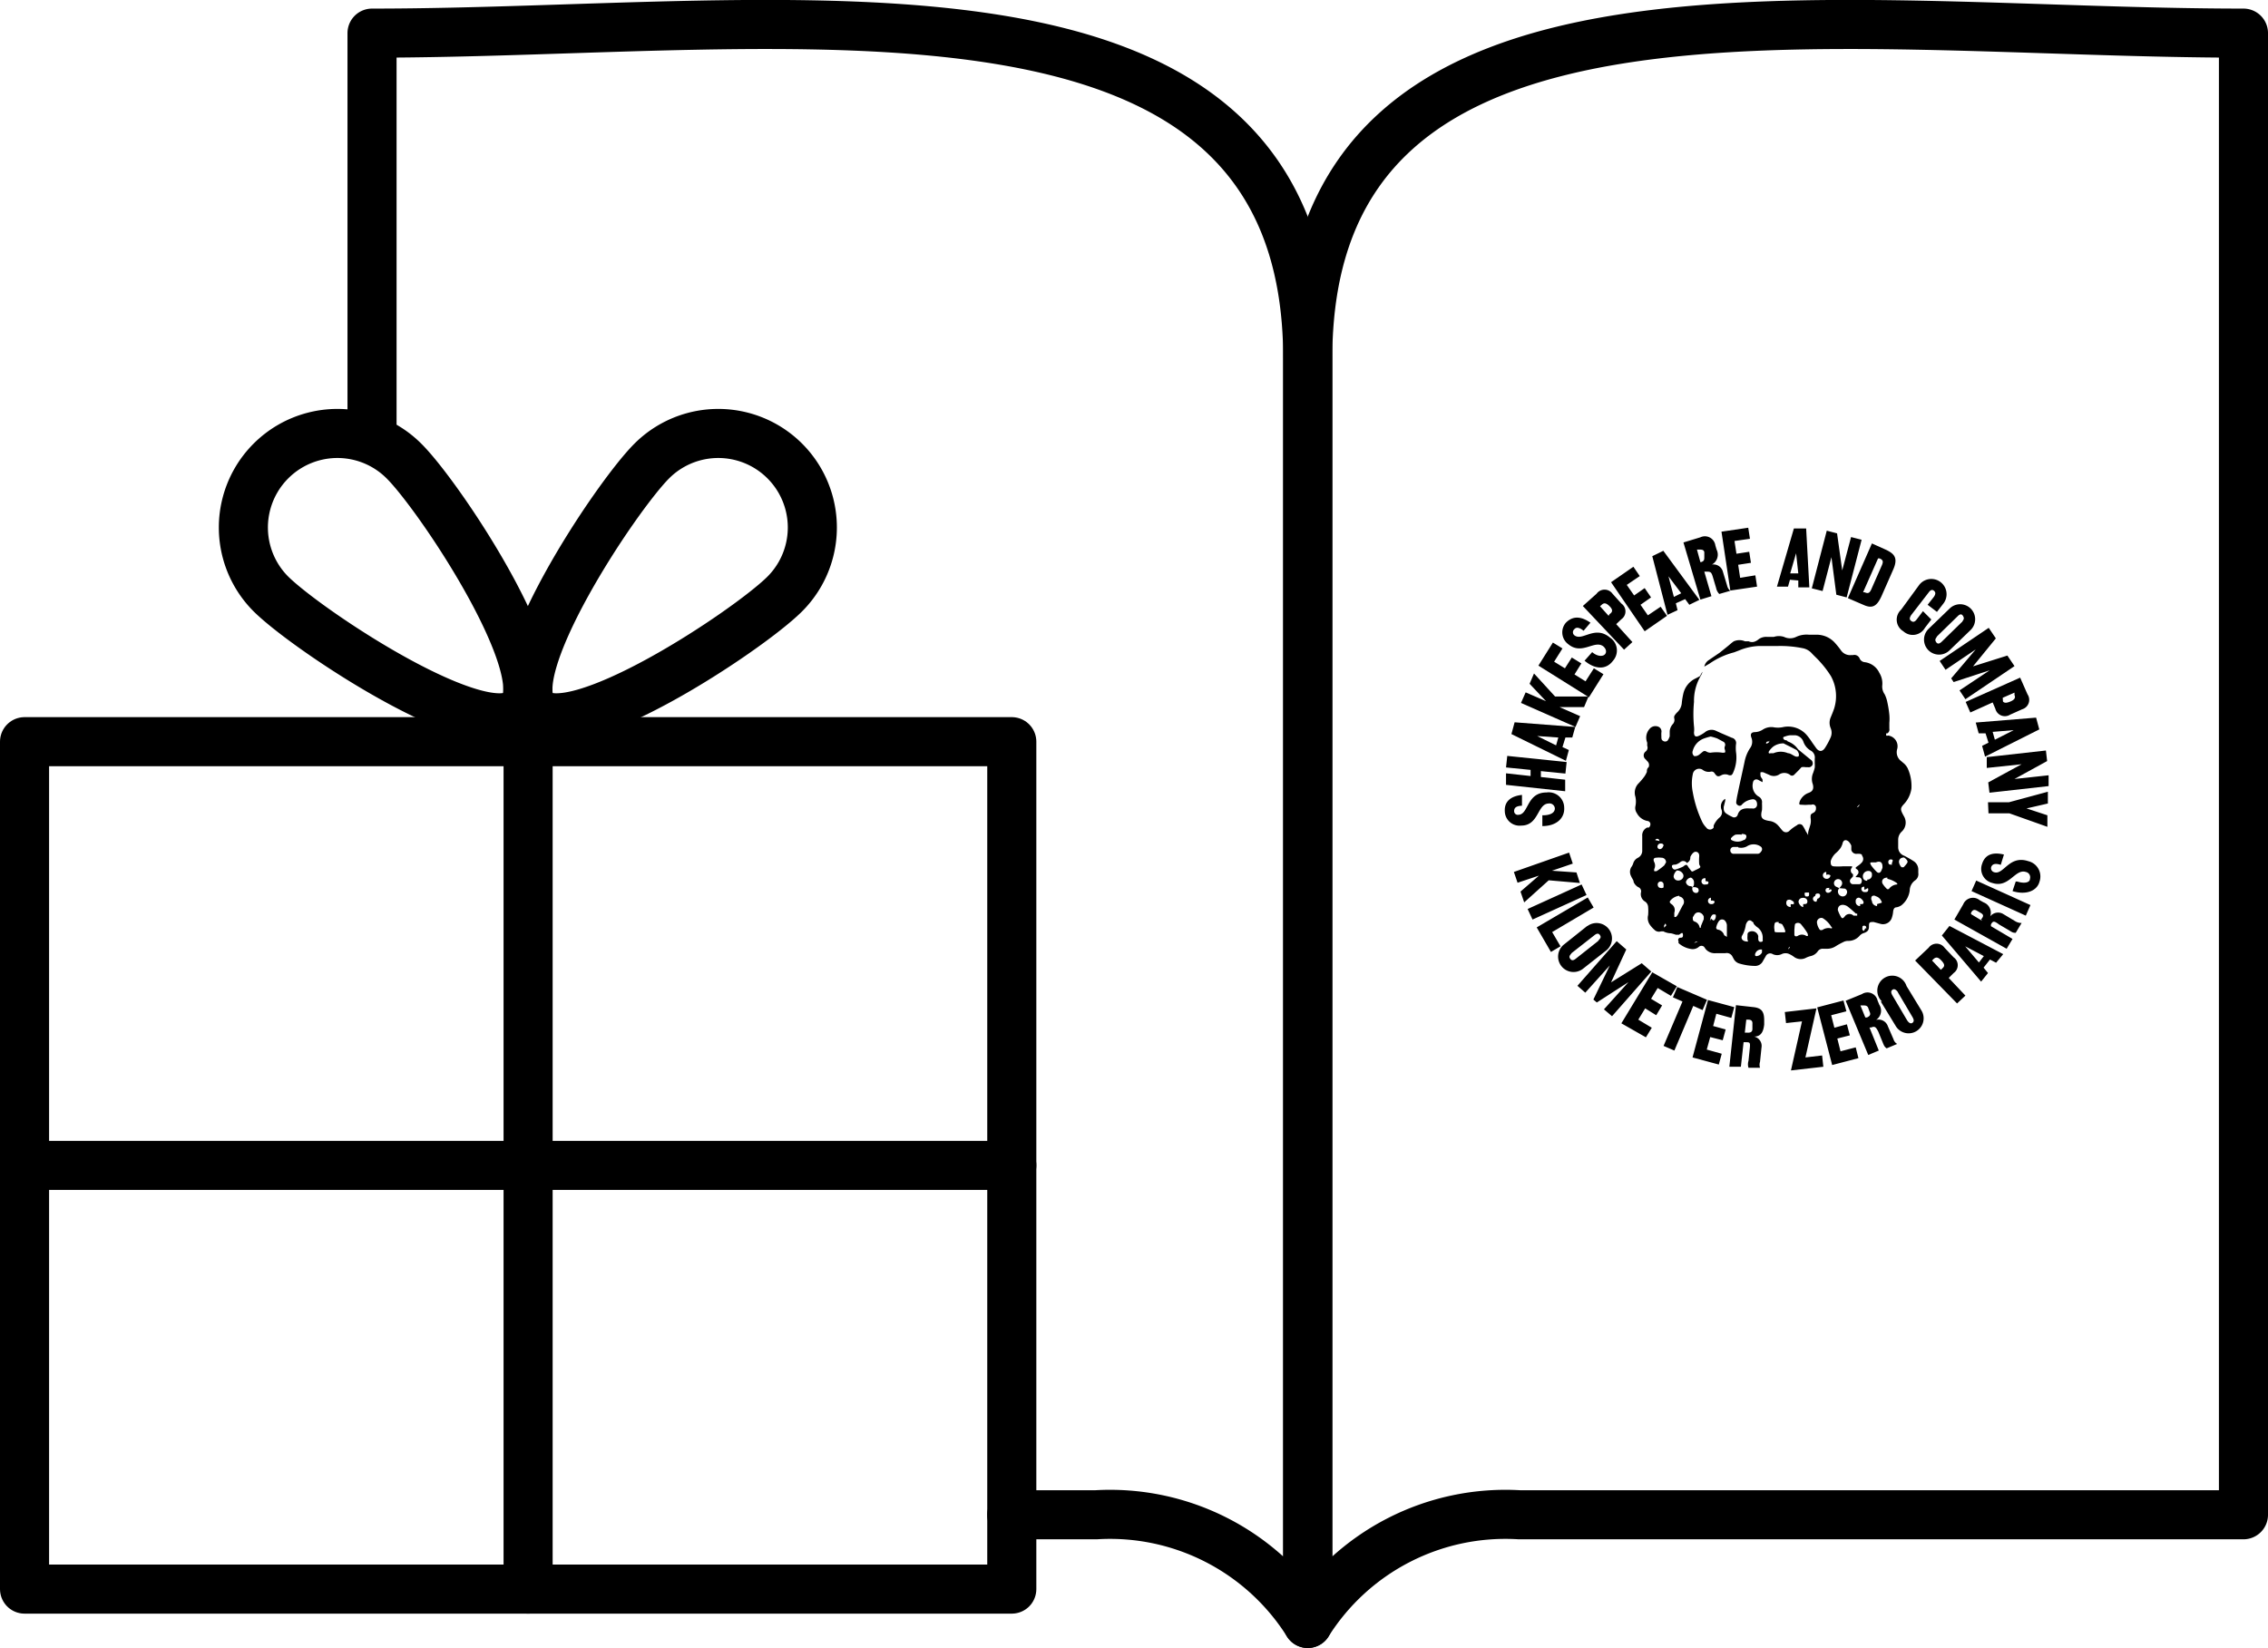
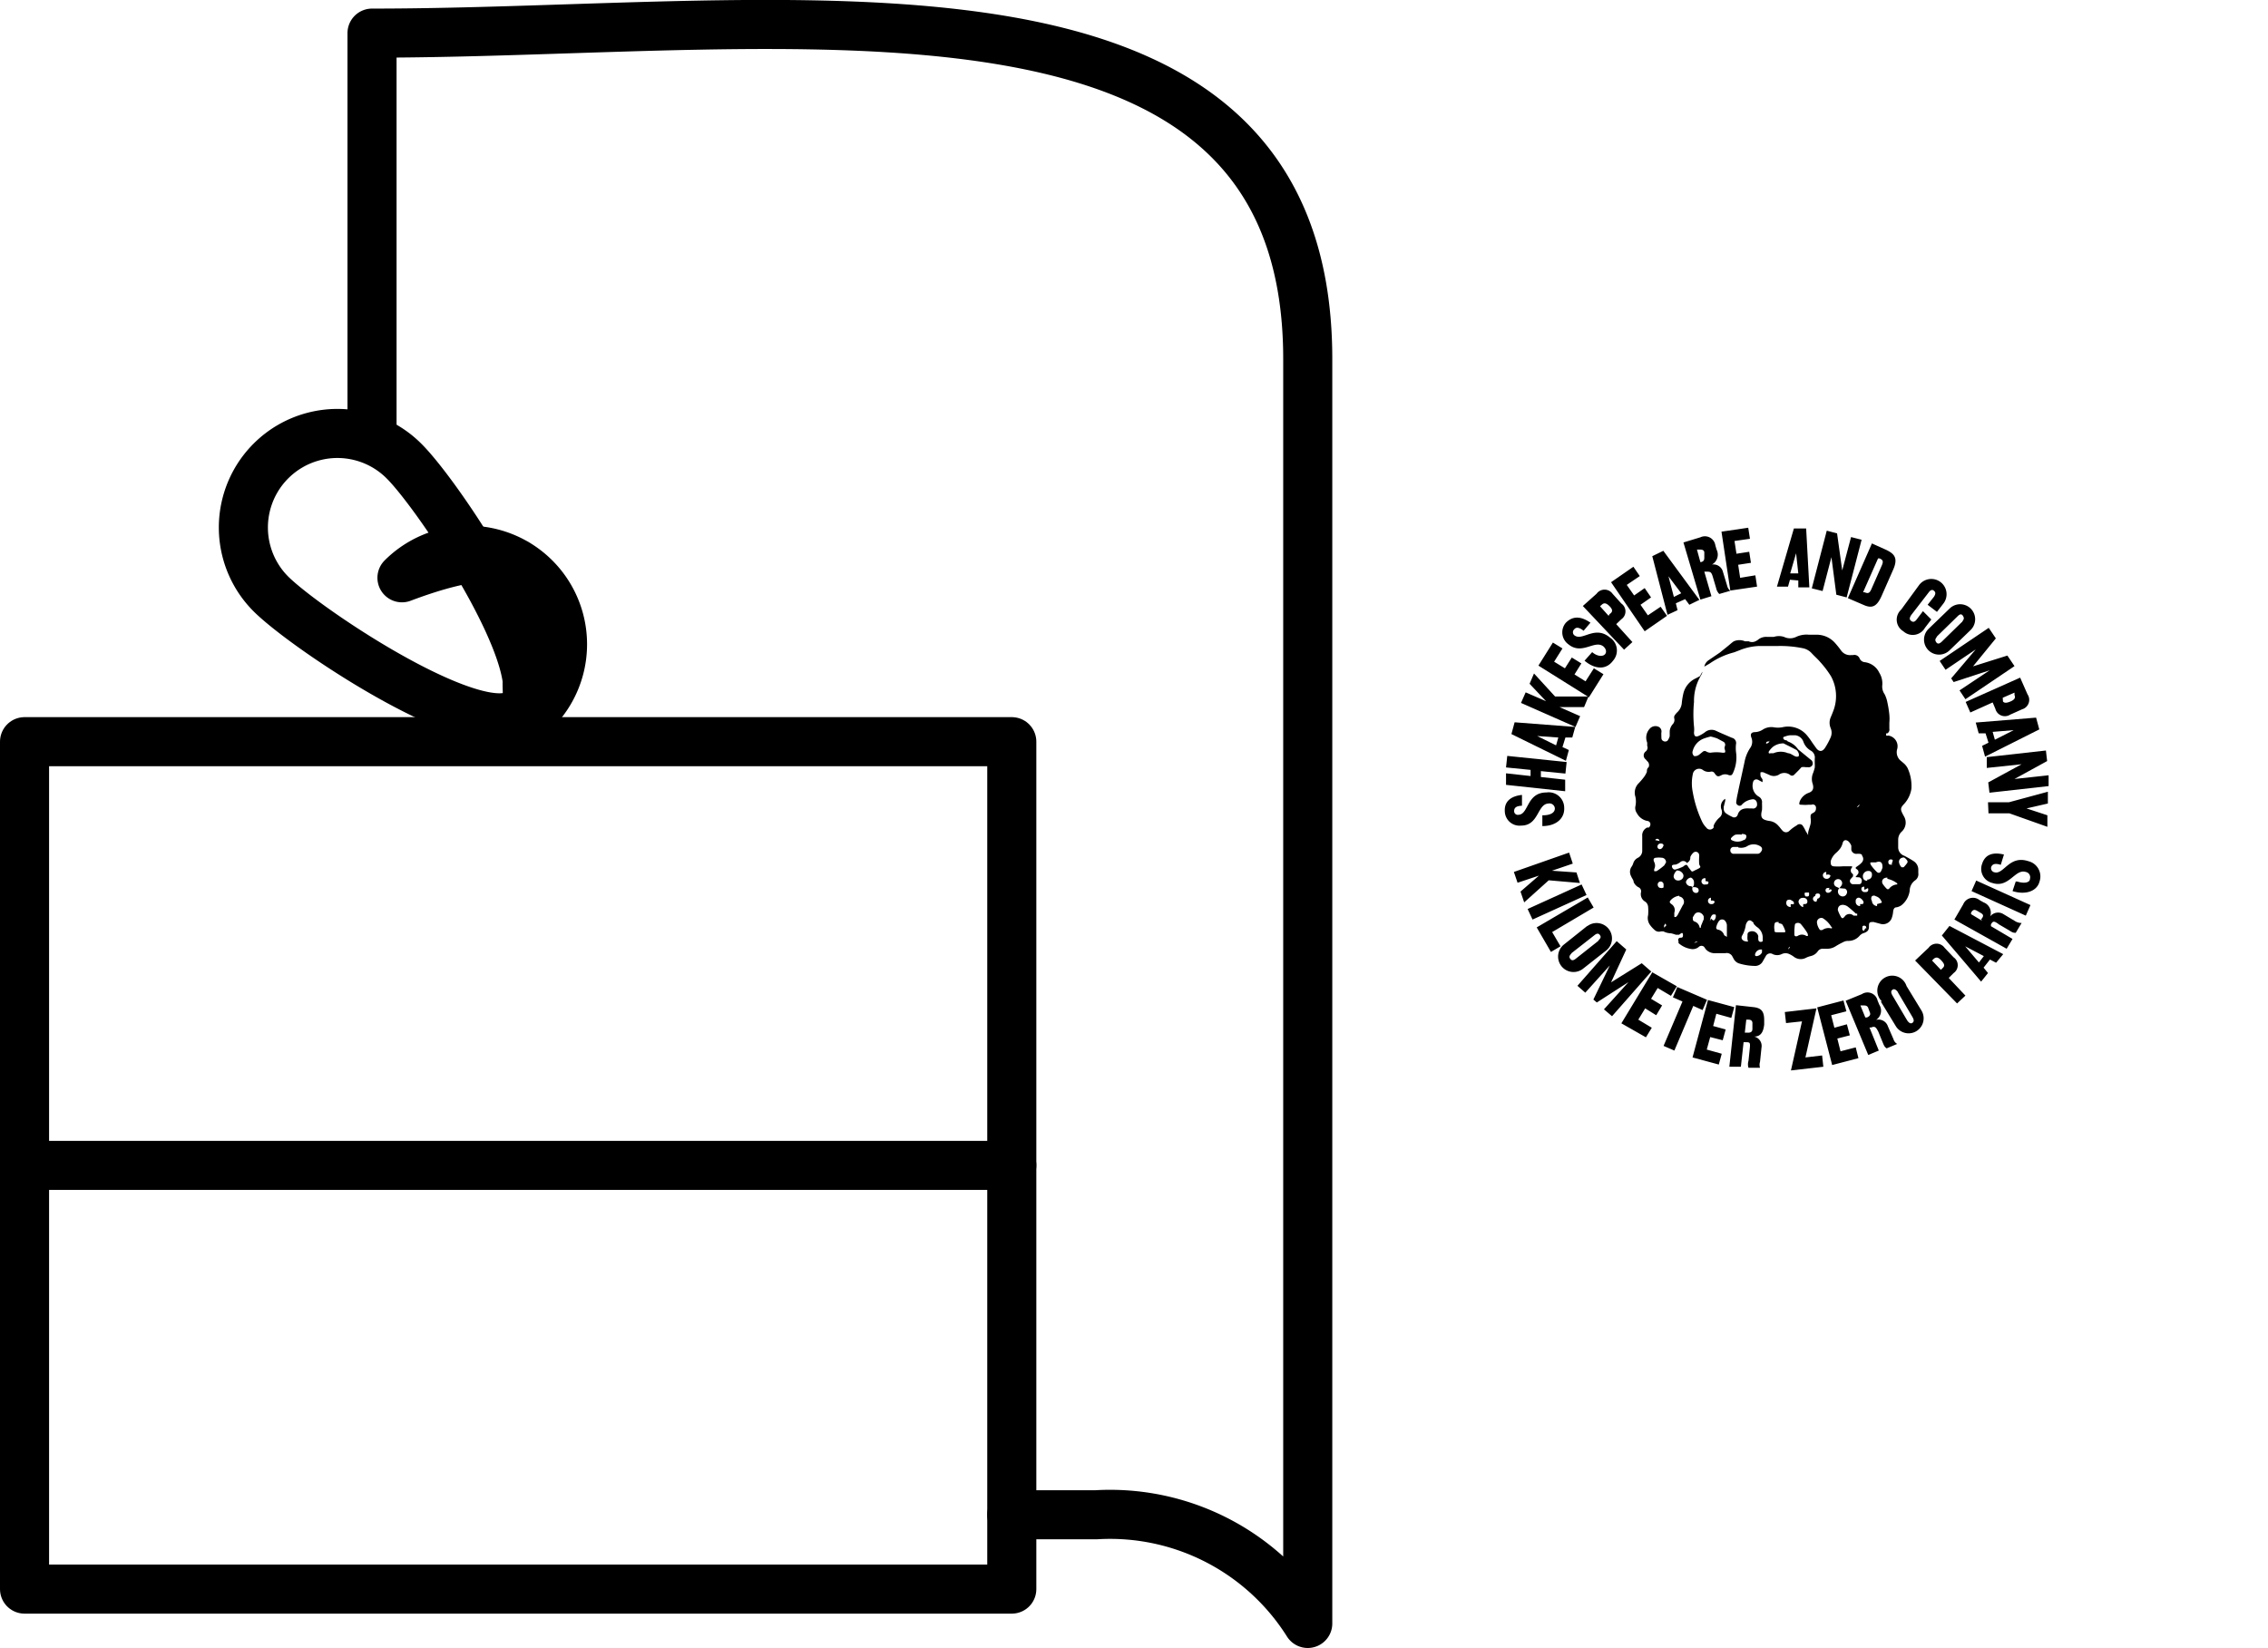
<svg xmlns="http://www.w3.org/2000/svg" id="Layer_1" data-name="Layer 1" viewBox="0 0 92.42 67.17">
  <defs>
    <style>.cls-1{fill:none;stroke:#000;stroke-linecap:round;stroke-linejoin:round;stroke-width:2px;}</style>
  </defs>
  <path d="M208.61,1203.81h0" transform="translate(-133.4 -1167.46)" />
  <polyline points="75.22 36.35 75.22 36.35 75.22 36.35 75.22 36.35" />
  <polyline points="75.22 36.35 75.22 36.35 75.22 36.35 75.22 36.35" />
  <polyline points="70.52 35.07 70.52 35.07 70.52 35.06 70.52 35.07" />
  <path d="M205.61,1202.27h0" transform="translate(-133.4 -1167.46)" />
  <path d="M206.43,1204.19h0" transform="translate(-133.4 -1167.46)" />
  <path d="M209.26,1203.69h0" transform="translate(-133.4 -1167.46)" />
  <polyline points="70.52 35.07 70.52 35.07 70.52 35.07 70.52 35.07" />
  <path d="M196.25,1201.13h0c.57,0,.92-.32.89-.76a.63.63,0,0,0-.72-.61c-.82,0-.72.89-1.14.91a.15.15,0,0,1-.18-.15c0-.14.09-.21.32-.22l0-.44h0c-.47.05-.72.28-.7.66a.6.6,0,0,0,.67.59c.72,0,.65-.88,1.11-.9a.22.22,0,0,1,.26.2c0,.16-.15.27-.45.28h-.06Zm-.06-2,0-.24,1,.1.05-.47-2.42-.25-.05.47,1,.1,0,.25-1-.11,0,.47,2.41.26,0-.47Zm1-1.61.28,0,.12-.43-2.47-.19-.13.48,2.22,1.09.12-.44-.26-.12Zm-.29,0-.09.32-.77-.38Zm.7-.43.19-.44-.84-.37,1,0,.18-.43-1.36,0-.86-.94-.18.42.67.71-.83-.36-.19.43Zm1.14-2.15-.39-.24-.34.53-.45-.28.28-.45-.39-.24-.28.44-.44-.27.34-.54-.39-.24-.59.94,2.06,1.29Zm-.77-.55,0,0c.43.36.88.38,1.16,0a.63.63,0,0,0-.12-.94c-.63-.53-1.13.17-1.46-.1a.16.16,0,0,1,0-.24c.08-.1.21-.08.38.06l.28-.33,0,0c-.39-.27-.72-.28-1,0a.6.6,0,0,0,.1.88c.56.46,1.07-.2,1.43.09.11.1.14.23.06.32s-.3.1-.52-.09l0,0Zm1.61-.45.34-.31-.66-.73.21-.2a.39.39,0,0,0,0-.64l-.36-.4a.4.4,0,0,0-.65,0l-.56.5Zm-.63-1.38-.35-.39.08-.07c.09-.08.18-.06.31.07s.14.23,0,.32Zm2.38,0-.26-.37-.52.35-.3-.43.43-.3-.26-.38-.43.3-.3-.43.53-.36-.26-.38-.91.63,1.37,2Zm.74-.68.17.23.41-.2-1.47-2-.45.22.62,2.39.41-.19-.07-.28Zm-.16-.24-.3.15-.22-.84Zm.78.26.45-.14-.29-1,.07,0c.17,0,.21,0,.27.19l.14.47a.48.48,0,0,0,.13.25l.45-.13a.36.36,0,0,1-.13-.21l-.17-.56a.4.4,0,0,0-.45-.3.46.46,0,0,0,.19-.61l-.05-.17a.43.43,0,0,0-.61-.33l-.69.21Zm0-1.53-.14-.51.07,0c.13,0,.2,0,.23.1l0,.19c0,.12,0,.18-.13.22Zm2.31,1-.07-.46-.62.1-.08-.53.52-.08-.07-.45-.52.08-.08-.52.63-.09-.07-.45-1.09.16.36,2.4Zm1.68-.25,0,.28.45,0L207,1189l-.5,0-.69,2.37.45,0,.08-.28Zm0-.29-.33,0,.24-.82Zm1.35-.66.2,1.53.42.11.61-2.35-.43-.11-.36,1.36-.21-1.51-.42-.11-.61,2.35.44.11Zm.67,1.67.65.28c.34.15.53.06.72-.36l.48-1.09c.22-.5,0-.65-.27-.79l-.6-.27Zm1.23-1.62.06,0c.14.06.16.12.1.27l-.44,1c-.07.15-.13.17-.27.11l-.06,0Zm1.83,2.15-.25.33c-.08.11-.15.13-.23.07s-.07-.13,0-.24l.71-.92c.08-.11.15-.13.22-.07s.07.13,0,.24l-.26.33.38.29.27-.35a.61.61,0,1,0-1-.74l-.73,1a.55.55,0,0,0,.09.88.57.57,0,0,0,.88-.14l.26-.34Zm1.09-.11-.86.83a.61.61,0,1,0,.85.88l.86-.83a.61.61,0,1,0-.85-.88m.5.55-.83.81c-.1.09-.17.1-.23,0s0-.14.05-.23l.83-.81c.1-.1.17-.11.23,0s0,.14-.05.24m-.34,2.44,1.47-.48-1.23.82.24.36,2-1.35-.29-.43-1.4.44.93-1.14-.29-.43-2,1.35.24.36,1.23-.83-1,1.18Zm.49.81.19.43.91-.41.11.26a.4.4,0,0,0,.6.24l.49-.22a.4.4,0,0,0,.22-.61l-.3-.68Zm1.51-.17.48-.21,0,.1c.05.11,0,.19-.16.26s-.26.07-.31,0Zm-.58,1.83-.26.13.12.44,2.21-1.11-.13-.48-2.46.2.12.44.28,0Zm.26-.12-.09-.32.86-.07Zm1.09,1-1.36.74.05.42,2.41-.27,0-.44-1.39.15,1.33-.73-.05-.43-2.41.27,0,.44Zm-1.35,2,.85,0,1.55.55,0-.47-.85-.28.87-.2,0-.48-1.59.43-.85,0Z" transform="translate(-133.4 -1167.46)" />
  <path d="M195.09,1203l.15.44.87-.29-.75.65.15.44,1-.9,1.27.11-.14-.43-1-.07.85-.29-.15-.45Zm.56,1.51.2.43,2.2-1-.2-.43Zm.37.75.58,1,.39-.23-.34-.58,1.69-1-.24-.41Zm2.06-.06-.94.75a.61.61,0,1,0,.76,1l.94-.74a.62.62,0,1,0-.76-1m.45.6-.91.72c-.11.09-.18.09-.24,0s0-.14.07-.23l.92-.72c.1-.08.17-.09.23,0s0,.14-.07.22m-.06,2.52,1.29-.83-1,1.11.33.28,1.6-1.82-.39-.34-1.25.78.62-1.34-.39-.34-1.6,1.82.32.28,1-1.11-.67,1.39Zm2,1.42.24-.39-.55-.33.28-.46.45.28.24-.4-.45-.27.27-.44.54.32.24-.39-1-.57-1.26,2.08Zm1.16.54.77-1.82.38.17.18-.42-1.21-.52-.18.42.39.17-.77,1.81Zm1.81.57.12-.44-.61-.17.14-.51.51.13.12-.44-.51-.14.13-.5.61.17.12-.44-1.07-.29-.63,2.34Zm.43.09.47,0,.11-1h.08c.18,0,.2,0,.17.28l-.05.48a.47.47,0,0,0,0,.28l.47,0a.4.4,0,0,1,0-.24l.06-.58a.39.39,0,0,0-.3-.45c.3,0,.38-.23.41-.49l0-.17c0-.34-.09-.5-.43-.54l-.72-.08Zm.63-1.39.06-.53h.08c.13,0,.18.06.17.18l0,.2c0,.12-.08.16-.21.15Zm1.88,1.54,1.32-.15-.05-.46-.68.08.45-2-1.29.15.05.45.65-.07Zm2.75-.5-.11-.44-.62.16-.13-.52.51-.13-.12-.45-.51.14-.13-.51.62-.16-.12-.44-1.07.28.61,2.35Zm.4-.13.43-.18-.38-.94.07,0c.16-.07.2,0,.29.17l.18.44c.06.15.08.18.16.24l.43-.18a.32.32,0,0,1-.15-.19l-.23-.53a.4.4,0,0,0-.48-.26.45.45,0,0,0,.13-.62l-.07-.17a.42.42,0,0,0-.64-.26l-.66.27Zm-.12-1.53-.2-.49.07,0c.13,0,.19,0,.24.08l.07.19c.05.11,0,.17-.11.22Zm.63-.65.61,1a.61.61,0,1,0,1.05-.63l-.61-1a.61.61,0,1,0-1,.63m.65-.37.59,1c.07.12.07.19,0,.24s-.15,0-.22-.11l-.59-1c-.07-.12-.07-.19,0-.24s.15,0,.22.1m2.41.46.34-.32-.68-.72.2-.2a.39.39,0,0,0,0-.64l-.37-.39a.4.4,0,0,0-.65,0l-.55.52Zm-.66-1.37-.36-.38.07-.07c.1-.08.18-.07.31.07s.15.22.05.31Zm2-.42.25.13.29-.35-2.19-1.15-.31.39,1.6,1.88.28-.35-.18-.22Zm-.25-.14-.2.26-.56-.66Zm.93-.3.24-.4-.88-.52,0-.07c.08-.15.13-.15.33,0l.41.24c.14.09.17.1.27.1l.24-.4a.5.5,0,0,1-.24-.06l-.5-.3a.41.41,0,0,0-.54.09.45.45,0,0,0-.27-.57l-.16-.09a.43.43,0,0,0-.67.17l-.36.62Zm-1-1.14-.45-.27,0-.06c.07-.12.13-.14.24-.08l.17.1c.1.06.11.13,0,.25Zm1.78-.21.19-.43-2.21-1-.19.43Zm-.54-1h0c.54.17,1,0,1.1-.39a.64.64,0,0,0-.46-.83c-.79-.26-1,.58-1.39.45a.17.17,0,0,1-.12-.21c.05-.13.17-.16.39-.09l.13-.42h0c-.46-.11-.77,0-.89.38a.59.59,0,0,0,.42.78c.68.22.92-.59,1.36-.45a.22.22,0,0,1,.17.28c0,.16-.24.2-.52.11l-.06,0Z" transform="translate(-133.4 -1167.46)" />
  <path d="M202.77,1194.84c0,.08-.07.16-.1.23a2,2,0,0,0-.24,1,5.14,5.14,0,0,0,0,1,1,1,0,0,1,0,.24c0,.14.05.2.18.15a1.35,1.35,0,0,0,.26-.15.42.42,0,0,1,.44-.07l.22.1.44.19a.22.22,0,0,1,.17.27,1.51,1.51,0,0,0,0,.3,1.51,1.51,0,0,1-.11.84.26.26,0,0,1-.07.11.18.18,0,0,1-.12,0,.34.34,0,0,0-.28,0c-.15.08-.19.07-.29-.07a.14.14,0,0,0-.15-.07.4.4,0,0,1-.32-.06.26.26,0,0,0-.42.17,1.79,1.79,0,0,0,0,.73,4.7,4.7,0,0,0,.39,1.22.89.89,0,0,0,.16.22.18.18,0,0,0,.3,0l0-.08a.9.9,0,0,1,.23-.32.28.28,0,0,0,.09-.33.36.36,0,0,1,.15-.44.29.29,0,0,1,0,.09l-.06.24c0,.13,0,.17.08.25a1.35,1.35,0,0,0,.26.15.15.15,0,0,0,.23-.08v0c.07-.23.25-.27.46-.26h.13a.16.16,0,0,0,.2-.17c0-.13-.08-.22-.2-.2a.73.73,0,0,0-.28.1.7.7,0,0,0-.16.14.12.12,0,0,1-.14,0,.13.13,0,0,1-.07-.13,3.43,3.43,0,0,1,.06-.34c.09-.44.19-.87.28-1.3a1.55,1.55,0,0,1,.22-.55.44.44,0,0,0,.06-.43c-.06-.16,0-.23.16-.23a.63.63,0,0,0,.3-.1.64.64,0,0,1,.43-.1,1,1,0,0,0,.38,0,1,1,0,0,1,1,.34,3.06,3.06,0,0,1,.21.29l.15.21c.12.17.26.17.37,0a2.93,2.93,0,0,0,.23-.43.48.48,0,0,0,0-.37.56.56,0,0,1,0-.44c.05-.12.1-.24.14-.36a1.69,1.69,0,0,0-.13-1.32,4,4,0,0,0-.44-.58c-.1-.12-.23-.23-.34-.35a.66.66,0,0,0-.37-.21,4.58,4.58,0,0,0-1-.09h-.77a2.32,2.32,0,0,0-.82.18l-.21.08a3.08,3.08,0,0,0-1,.46l-.21.12a.42.42,0,0,1,.16-.25l.47-.32.31-.25c.09-.07.17-.15.26-.21a.57.57,0,0,1,.46,0l.15,0a.32.32,0,0,0,.27,0,.55.55,0,0,0,.14-.09.53.53,0,0,1,.35-.09l.26,0a.67.67,0,0,1,.42,0,.56.56,0,0,0,.49,0,1,1,0,0,1,.52-.09h.31a1,1,0,0,1,.76.34,3.5,3.5,0,0,1,.24.3.45.45,0,0,0,.42.19h.07a.23.23,0,0,1,.27.14.25.25,0,0,0,.21.15.76.76,0,0,1,.59.43.82.82,0,0,1,.12.53.55.55,0,0,0,.1.35,1.28,1.28,0,0,1,.11.33,4.33,4.33,0,0,1,.08.5,1.82,1.82,0,0,1,0,.33v.24a.18.18,0,0,1-.08.19l-.05,0s0,.07,0,.09a.11.11,0,0,0,.08,0,.44.44,0,0,1,.37.55.45.45,0,0,0,.16.49l.13.11a.76.76,0,0,1,.13.17,1.75,1.75,0,0,1,.16.84,1.17,1.17,0,0,1-.31.64c-.14.15-.14.21-.05.39l.06.11a.5.5,0,0,1-.1.62.45.45,0,0,0-.14.33c0,.11,0,.21,0,.31a.36.36,0,0,0,.25.34c.13.07.26.14.38.22a.41.41,0,0,1,.19.33v.15a.31.31,0,0,1-.14.31.52.52,0,0,0-.21.41.92.92,0,0,1-.34.6.54.54,0,0,1-.19.08c-.11,0-.14.09-.15.22a1.05,1.05,0,0,1-.06.24.38.38,0,0,1-.47.21l-.26-.07c-.14,0-.19,0-.19.14s0,.25-.24.32a.39.39,0,0,0-.15.11.6.6,0,0,1-.47.2.41.41,0,0,0-.19.05,3.07,3.07,0,0,0-.31.17.64.64,0,0,1-.38.1h-.13a.24.24,0,0,0-.22.11.48.48,0,0,1-.29.19.9.9,0,0,0-.21.08.46.46,0,0,1-.48-.06,1,1,0,0,0-.17-.1.36.36,0,0,0-.32,0,.42.42,0,0,1-.36,0,.2.2,0,0,0-.29.09l-.11.19a.35.35,0,0,1-.33.2,2.31,2.31,0,0,1-.64-.1.38.38,0,0,1-.23-.2l-.06-.11a.26.26,0,0,0-.27-.11l-.38,0a.49.49,0,0,1-.42-.16l-.07-.1a.16.16,0,0,0-.21,0h0a.38.38,0,0,1-.32.09,1,1,0,0,1-.51-.24.56.56,0,0,1,0-.08.09.09,0,0,1,.07-.14c.06,0,.12,0,.11-.12s-.06-.07-.16,0h-.13a1.52,1.52,0,0,0-.2-.06.68.68,0,0,1-.31-.08s-.06,0-.09,0a.26.26,0,0,1-.28-.07,1.12,1.12,0,0,1-.18-.2.48.48,0,0,1-.07-.39,1.94,1.94,0,0,0,0-.34.28.28,0,0,0-.12-.21.35.35,0,0,1-.17-.38.18.18,0,0,0-.11-.21.43.43,0,0,1-.19-.21c0-.08-.07-.15-.1-.23a.38.38,0,0,1,0-.37.53.53,0,0,0,.08-.15.37.37,0,0,1,.2-.24.32.32,0,0,0,.17-.3c0-.19,0-.39,0-.58a.35.35,0,0,1,.2-.35l.07,0a.18.18,0,0,0,.06-.17.14.14,0,0,0-.13-.1.62.62,0,0,1-.42-.32.36.36,0,0,1-.06-.27.9.9,0,0,0,0-.4.54.54,0,0,1,.14-.55,2.75,2.75,0,0,0,.22-.26,1,1,0,0,0,.11-.2c0-.07,0-.13.07-.19a.21.21,0,0,0-.06-.25l-.06-.07a.2.2,0,0,1,0-.32.2.2,0,0,0,.06-.24.5.5,0,0,0,0-.13.53.53,0,0,1,.09-.54.31.31,0,0,1,.34-.11.21.21,0,0,1,.15.25,1.21,1.21,0,0,0,0,.14c0,.09,0,.16.06.19a.15.15,0,0,0,.19,0,.61.61,0,0,0,.09-.18c0-.07,0-.14,0-.21a.5.5,0,0,1,.12-.28.25.25,0,0,0,.07-.22.19.19,0,0,1,0-.12.7.7,0,0,1,.13-.16.58.58,0,0,0,.17-.34,3,3,0,0,1,.07-.43.91.91,0,0,1,.5-.6l.17-.09Zm5.58,8.82a.87.87,0,0,0,.09-.11.17.17,0,0,0-.06-.24.17.17,0,0,0-.22.06.16.16,0,0,0,.06.23l.13.06a.1.1,0,0,1,0,0,.2.2,0,0,0,.09.33.17.17,0,0,0,.21-.1.15.15,0,0,0-.07-.21Zm-1.27-2.16h0s0,0,0-.08.07-.25.1-.38a.71.71,0,0,0,0-.25c0-.13,0-.14.11-.2a.19.19,0,0,0,.11-.19.13.13,0,0,0-.18-.14l-.12,0a1.35,1.35,0,0,1-.28,0c-.1,0-.12,0-.08-.14a.62.62,0,0,1,.35-.34c.18-.06.23-.17.18-.36a.43.43,0,0,1,0,0,.61.61,0,0,1,0-.42,1.83,1.83,0,0,0,.08-.25,1.2,1.2,0,0,0,0-.19c0-.06,0-.11,0-.17a.32.32,0,0,0-.17-.34.67.67,0,0,1-.29-.35.4.4,0,0,0-.32-.27l-.24,0a.9.9,0,0,0-.22.06c-.06,0-.06.08,0,.12s.09,0,.14.07a.87.87,0,0,1,.34.22l.09.11.5.41a.18.18,0,0,1,.08.21.17.17,0,0,1-.19.1h-.09a.48.48,0,0,0-.17,0s-.08.09-.13.14l-.17.17a.12.12,0,0,1-.17,0,.39.39,0,0,0-.46,0,.41.41,0,0,1-.39,0l-.23-.1a.25.25,0,0,0-.12,0,.57.57,0,0,0,0,.13c0,.06.06.11.08.16a.35.35,0,0,1,0,.11h0l-.15-.08c-.13-.08-.23,0-.24.11a.51.51,0,0,0,.24.56.26.26,0,0,1,.13.27,2.7,2.7,0,0,1,0,.28c-.08.31,0,.39.29.44a.57.57,0,0,1,.38.2c.06.06.11.14.17.2a.19.19,0,0,0,.28,0l.08-.07a1.7,1.7,0,0,1,.22-.15.16.16,0,0,1,.23,0,1.57,1.57,0,0,1,.14.25A1.17,1.17,0,0,1,207.08,1201.5Zm1.93,1.71.07-.09a.14.14,0,0,0,0-.22c-.09-.06-.08-.07,0-.13a.85.85,0,0,0,.2-.17.21.21,0,0,0,0-.26c0-.09-.12-.08-.2-.08a.21.21,0,0,1-.24-.16c0-.06,0-.12,0-.17a.5.5,0,0,0-.11-.17c-.12-.1-.22-.06-.25.09a.66.66,0,0,1-.09.19,1.19,1.19,0,0,1-.19.2.72.72,0,0,0-.2.32c0,.11,0,.19.11.21a2.47,2.47,0,0,0,.38,0l.36,0s.06,0,0,.07a.17.17,0,0,0,.06.25s0,.06,0,.09l-.09.1a.13.13,0,0,0,.08.22h.2c.09,0,.14,0,.16-.09a.15.15,0,0,0-.09-.19Zm-5.9-5.73a2.13,2.13,0,0,0-.3.09.73.73,0,0,0-.43.49.19.19,0,0,0,.06.22c.06,0,.12,0,.2-.06l.16-.13a.12.12,0,0,1,.13,0,.34.34,0,0,0,.17.05,1.63,1.63,0,0,1,.49,0c.11,0,.13,0,.1-.12a.19.19,0,0,1,0-.15.14.14,0,0,0-.05-.17l-.26-.14A2,2,0,0,0,203.11,1197.48Zm1.12,4.5h-.18c-.09,0-.14.07-.14.13a.14.14,0,0,0,.11.15h1c.08,0,.13-.06.17-.13a.13.13,0,0,0-.05-.17.5.5,0,0,0-.56,0A.5.5,0,0,1,204.23,1202Zm-2.55.72q-.15,0-.15.06c0,.08.07.16.14.14a1.75,1.75,0,0,0,.32-.12s.09-.08.13-.07.07.08.1.12c.16.2.08.18.32.07s.12-.11.1-.23a2.36,2.36,0,0,1,0-.28.25.25,0,0,0,0-.08.14.14,0,0,0-.23-.1.49.49,0,0,0-.13.18c0,.06,0,.14-.09.21s0,.06-.08,0a.18.18,0,0,0-.24,0A.59.59,0,0,1,201.68,1202.7Zm3.55,3a.52.52,0,0,0-.24-.46.8.8,0,0,1-.13-.13s0-.07-.07-.09a.11.11,0,0,0-.18,0,.37.37,0,0,0-.07.14,1.23,1.23,0,0,1-.14.42c-.08.12,0,.23.14.25s.08,0,.07-.08,0-.11,0-.17,0-.12.1-.15a.26.26,0,0,1,.34.19.65.65,0,0,0,0,.13s0,.11.11.1.06-.08.07-.13Zm.85-7.94a.7.7,0,0,0-.42.13.86.86,0,0,0-.18.2.08.08,0,0,0,0,.07.08.08,0,0,0,.07,0l.12,0a.75.75,0,0,1,.59,0c.1,0,.2.09.3.13a.18.18,0,0,0,.13,0,.17.17,0,0,0,0-.14.32.32,0,0,0-.08-.12l-.19-.1Zm-4.25,6.21a.56.56,0,0,0-.32.15c-.09.09-.09.12,0,.19a.29.29,0,0,1,.12.34.53.53,0,0,0,0,.12.11.11,0,0,0,0,.06.09.09,0,0,0,.07,0l.06-.07a.1.1,0,0,0,0,0l.21-.4A.22.22,0,0,0,201.83,1204Zm6.46.58a1.33,1.33,0,0,0,.1.23c.07.14.1.14.21,0a.24.24,0,0,1,.33,0l.06,0h.09s0,0,0-.08l-.05,0c-.11-.1-.23-.21-.35-.3a.39.39,0,0,0-.18-.06C208.36,1204.34,208.29,1204.42,208.29,1204.56Zm-1.77.8c0,.05,0,.13,0,.2s.06.09.13.06a.32.32,0,0,1,.36,0h.06s0,0,0-.06-.18-.3-.29-.43a.17.17,0,0,0-.23,0C206.53,1205.18,206.53,1205.26,206.52,1205.36Zm.92-.29a.6.6,0,0,0,.12.3.14.14,0,0,0,.11,0,.43.43,0,0,1,.35-.06s.08,0,0-.07a1,1,0,0,0-.35-.35A.18.18,0,0,0,207.44,1205.07Zm-4.61-.14a.34.34,0,0,1,0-.09.25.25,0,0,0-.19-.18.19.19,0,0,0-.2.1l-.06.1c0,.1,0,.14.07.17a.3.3,0,0,1,.21.25.06.06,0,0,0,0,0l0,0,.05,0a.14.14,0,0,0,0-.06Zm-1.54-2.32a.18.18,0,0,0-.19-.18.78.78,0,0,0-.21,0c-.11,0-.13.08-.08.18a.31.31,0,0,1,0,.28.28.28,0,0,0,0,.09s.06,0,.09,0a2.43,2.43,0,0,0,.32-.24S201.26,1202.66,201.29,1202.61Zm2.48,3,0-.1c0-.11,0-.22,0-.33a.31.31,0,0,0-.06-.16.16.16,0,0,0-.27,0,.67.67,0,0,0-.1.23.08.08,0,0,0,.06.11.32.32,0,0,1,.26.23S203.75,1205.63,203.77,1205.65Zm6.54-2.37c-.17,0-.25.11-.2.24a1,1,0,0,0,.16.2.07.07,0,0,0,.12,0,.45.45,0,0,1,.3-.16s.06,0,0-.06A1,1,0,0,0,210.31,1203.28Zm-.2-.45c0-.18-.1-.24-.27-.17l-.15,0c-.08,0-.1,0-.05.11a2,2,0,0,0,.23.27c.08.08.16.05.2-.06A1.06,1.06,0,0,0,210.11,1202.83Zm-5.73-1.3h0a1.17,1.17,0,0,0-.26,0,.45.45,0,0,0-.16.12.06.06,0,0,0,0,.1.5.5,0,0,0,.49,0c.08,0,.13-.12.11-.18s-.12-.07-.19-.07Zm1.5,3.56c-.1,0-.16,0-.17.1a.54.54,0,0,0,0,.22c0,.09,0,.1.15.1h.21c.07,0,.1,0,.07-.08a1,1,0,0,0-.12-.25A.41.41,0,0,0,205.88,1205.09Zm-4.28-1.89a.18.18,0,0,0,.12.19.23.23,0,0,0,.24-.07.17.17,0,0,0,0-.22.27.27,0,0,0-.23-.11C201.66,1203,201.6,1203.1,201.6,1203.2Zm9.18-.59a.36.36,0,0,0,.11.25s.07,0,.08,0a1.3,1.3,0,0,0,.15-.18.09.09,0,0,0,0-.09.4.4,0,0,0-.13-.13C210.87,1202.41,210.78,1202.47,210.78,1202.61Zm-1.29.75a.18.18,0,0,0,.19-.2.13.13,0,0,0-.14-.15.22.22,0,0,0-.23.2C209.31,1203.3,209.38,1203.36,209.49,1203.36Zm.4,1,.17-.05s.05,0,0-.08a.35.35,0,0,0-.22-.19.14.14,0,0,0-.16,0,.17.17,0,0,0,0,.19A.22.22,0,0,0,209.89,1204.39Zm-7.46-.9c0-.08-.08-.18-.14-.18a.25.25,0,0,0-.19.18.2.2,0,0,0,.22.17C202.37,1203.66,202.43,1203.57,202.43,1203.49Zm6.77.9.08,0s.06,0,.06-.07-.13-.21-.22-.19a.13.13,0,0,0-.1.15A.17.17,0,0,0,209.2,1204.39Zm-2.32,0c.1,0,.17,0,.17-.11a.14.14,0,0,0-.12-.14.18.18,0,0,0-.1,0c-.06,0-.13.06-.14.14S206.79,1204.43,206.88,1204.43Zm.94-1.31a.14.14,0,0,0-.14.14.15.15,0,0,0,.15.14.15.15,0,0,0,.16-.14A.16.16,0,0,0,207.82,1203.12Zm-2.62,3.16s0,0-.06,0a.25.25,0,0,0-.21.16.11.11,0,0,0,0,.1.12.12,0,0,0,.1,0A.26.26,0,0,0,205.2,1206.28Zm-2.08-2.11a.13.13,0,0,0-.12.14.13.13,0,0,0,.15.12.11.11,0,0,0,.12-.11A.18.18,0,0,0,203.12,1204.17Zm3.25.26a.35.35,0,0,0,.13,0s0-.07,0-.08a.39.39,0,0,0-.16-.1c-.07,0-.14,0-.15.12S206.28,1204.43,206.37,1204.43Zm-3.75-.53c0-.08,0-.13-.14-.16h-.11a.2.2,0,0,0,0,.13.15.15,0,0,0,.21.09Zm6.75-.18q-.12,0-.12.09a.13.13,0,0,0,.14.13c.08,0,.14,0,.14-.11S209.46,1203.72,209.37,1203.72Zm-6.47-.34a.13.13,0,1,0,0,.25c.07,0,.12,0,.12-.1A.14.14,0,0,0,202.9,1203.38Zm-1.71.25a.12.12,0,0,0-.24,0c0,.08.05.14.11.14A.15.15,0,0,0,201.19,1203.63Zm0-1.59s0-.08-.11-.08a.13.13,0,0,0-.14.13.1.1,0,0,0,.11.1A.15.15,0,0,0,201.15,1202Zm6.76,1.73c-.09,0-.16,0-.16.11a.1.1,0,0,0,.1.09c.07,0,.15-.06.15-.12A.08.08,0,0,0,207.91,1203.77Zm-4.83,1.25s0,0,.07.06.13-.08.13-.15,0-.08-.09-.08S203.08,1204.91,203.08,1205Zm4.34-.81a.13.13,0,0,0,.11-.12.08.08,0,0,0-.09-.09.09.09,0,0,0-.11.1A.09.09,0,0,0,207.42,1204.21Zm3.07-1.55s0-.05-.07-.05a.1.1,0,0,0-.11.12s0,.09.08.09S210.5,1202.74,210.49,1202.66ZM207,1204c.08,0,.12,0,.12-.09s0-.07-.09-.07-.1,0-.09.08S207,1204,207,1204Zm2.45,1.31c0-.06,0-.12-.09-.12s-.06.07-.07.11a.08.08,0,0,0,.07.1S209.39,1205.32,209.42,1205.29Zm-8.43-3.56,0,0a.09.09,0,0,0-.1-.1.09.09,0,0,0-.07.05S200.91,1201.72,201,1201.73Zm4.49-4.07c-.08,0-.15,0-.14.09a.07.07,0,0,0,0,0c.05,0,.14-.06.13-.1S205.49,1197.67,205.48,1197.66Zm-4.24,7.42s-.06.07-.06.1,0,0,0,.07l.09-.09Zm7.77-4.73c.07,0,.14-.07.13-.12l0,0-.11.12Zm-6.45,5.47s-.07,0-.08,0,0,0-.08.06l0,0Zm3.7.31.05-.1,0,0s-.05,0-.06.08Zm1,0s0,.06,0,.08l0,0s0,0,0-.06Zm3.31-7.81,0,0a.35.35,0,0,1,0-.08l0,0Z" transform="translate(-133.4 -1167.46)" />
-   <path class="cls-1" d="M224.82,1168.81c-17,0-38.13-3.76-38.13,13.28v51.54a9.52,9.52,0,0,1,8.62-4.43h29.51Z" transform="translate(-133.4 -1167.46)" />
  <path class="cls-1" d="M148.56,1185.12v-16.31c17,0,38.13-3.76,38.13,13.28v51.54a9.52,9.52,0,0,0-8.62-4.43h-3.44" transform="translate(-133.4 -1167.46)" />
  <rect class="cls-1" x="1" y="30.23" width="40.23" height="34.54" />
-   <path class="cls-1" d="M155.2,1196.43c1.5,1.5,8.69-3.27,10.18-4.76a3.83,3.83,0,1,0-5.42-5.42C158.47,1187.74,153.7,1194.93,155.2,1196.43Z" transform="translate(-133.4 -1167.46)" />
+   <path class="cls-1" d="M155.2,1196.43a3.83,3.83,0,1,0-5.42-5.42C158.47,1187.74,153.7,1194.93,155.2,1196.43Z" transform="translate(-133.4 -1167.46)" />
  <path class="cls-1" d="M154.62,1196.43c-1.49,1.5-8.68-3.27-10.18-4.76a3.83,3.83,0,1,1,5.42-5.42C151.36,1187.74,156.12,1194.93,154.62,1196.43Z" transform="translate(-133.4 -1167.46)" />
-   <line class="cls-1" x1="21.52" y1="28.47" x2="21.52" y2="64.77" />
  <line class="cls-1" x1="1" y1="47.5" x2="41.23" y2="47.5" />
</svg>